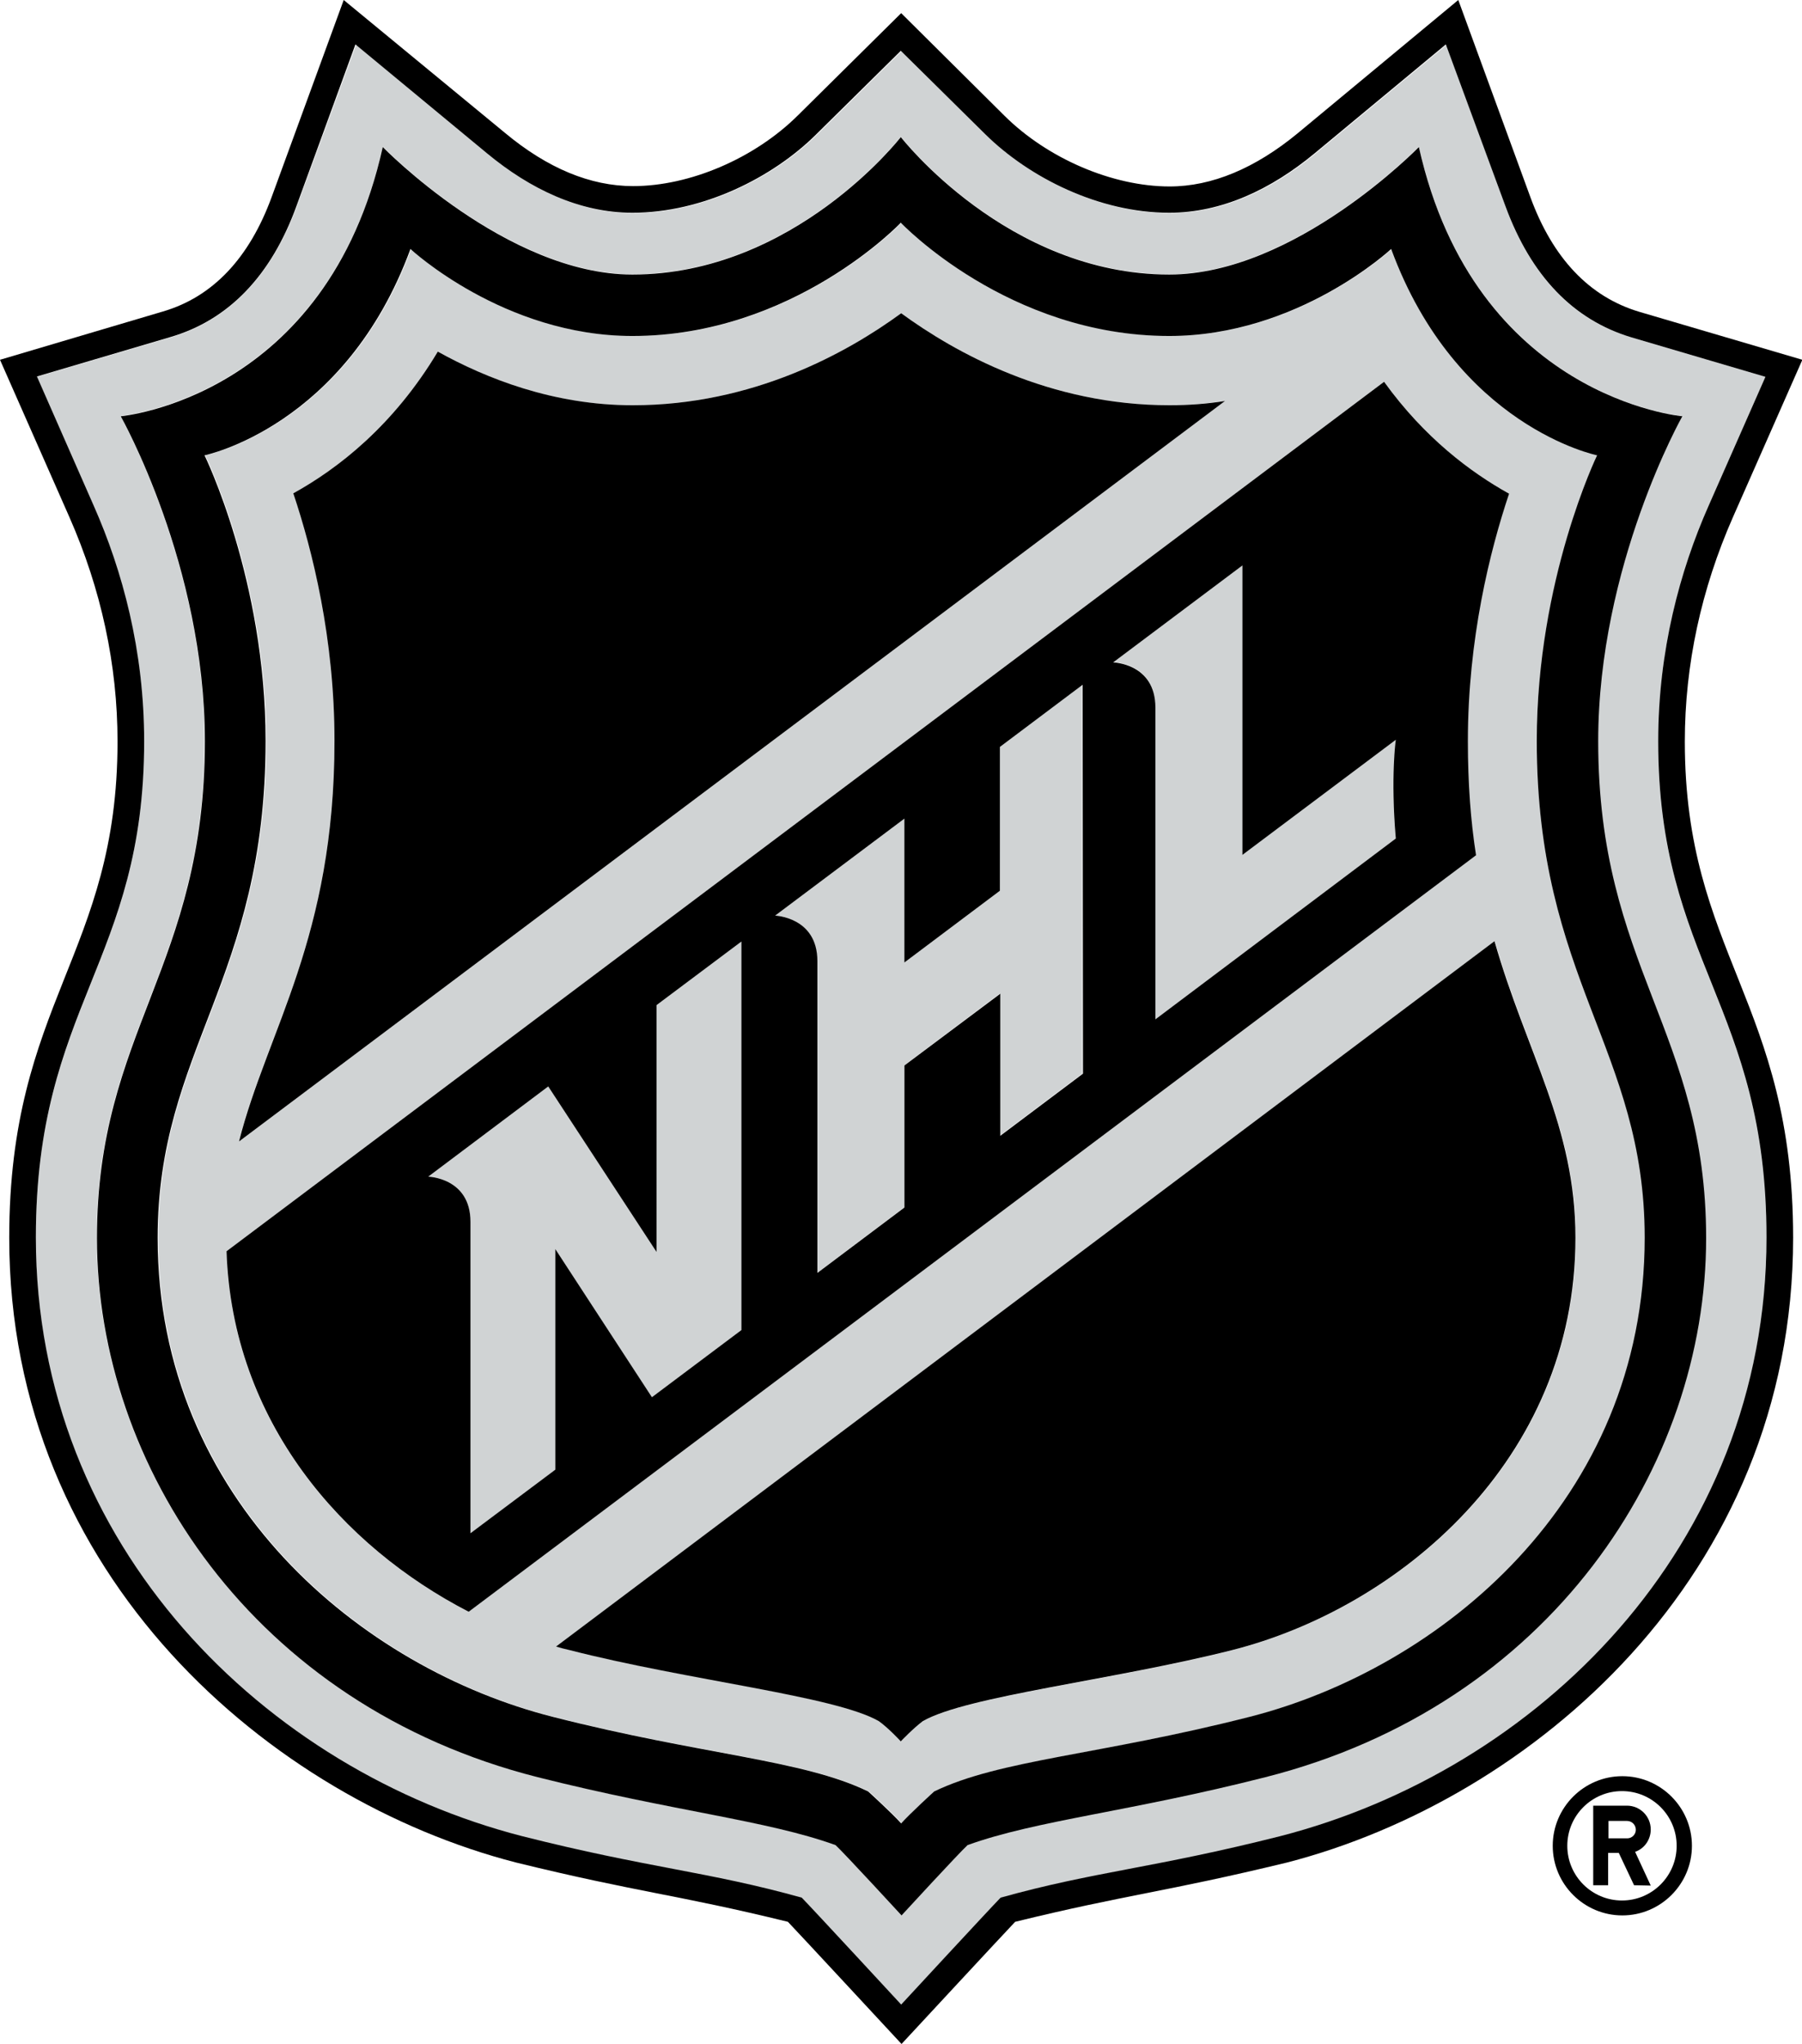
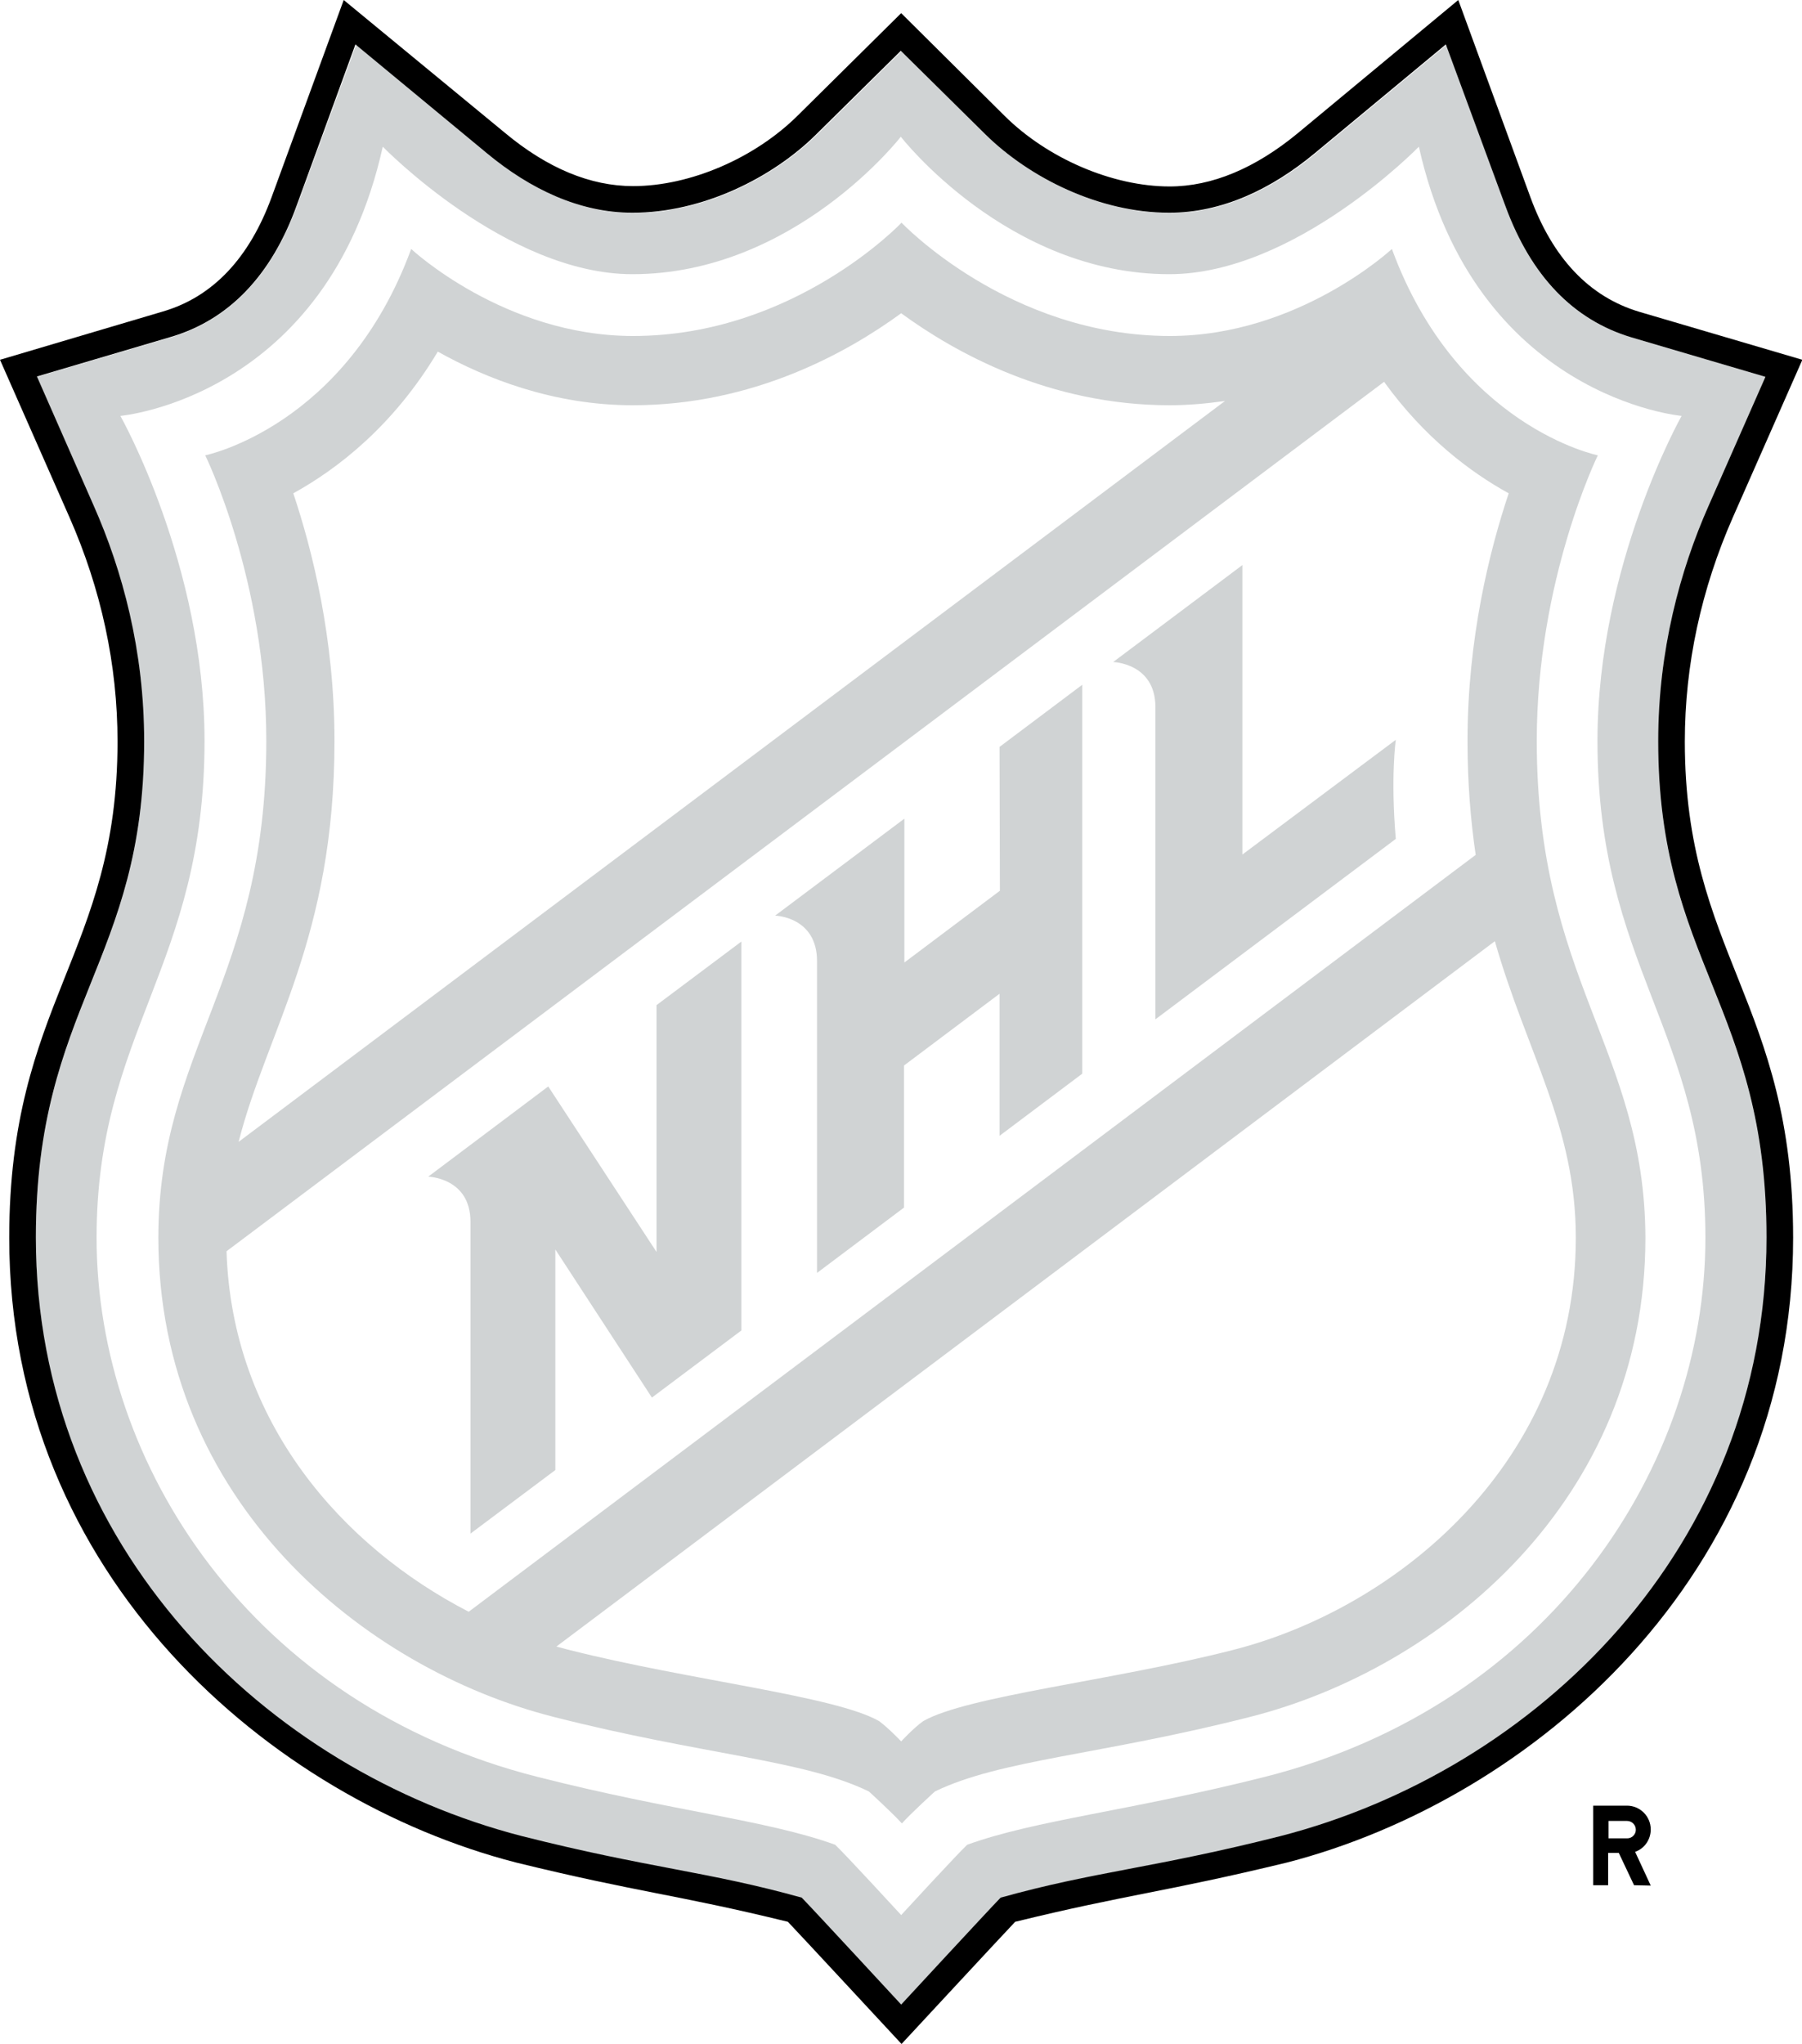
<svg xmlns="http://www.w3.org/2000/svg" xml:space="preserve" id="Layer_1" x="0" y="0" style="enable-background:new 0 0 507.5 575.6" version="1.1" viewBox="0 0 507.5 575.6">
  <style>.st0{fill:#d0d3d4}</style>
  <path d="M467 208.8c0-25.5 6.1-48 14.2-66.3l16-36.4L459.5 95c-16.4-4.8-28.4-17.3-35.5-36.9l-16.6-45.5-37 30.7C358.2 53.4 344.3 60 329.5 60c-19.8 0-39.5-9.9-51.7-22l-23.9-23.6L230 38c-12.3 12.1-31.9 22-51.7 22-14.8 0-28.7-6.6-40.9-16.7l-37.1-30.7-16.7 45.5c-7.2 19.6-19.1 32-35.5 36.9l-37.7 11.1 16 36.4c8.1 18.3 14.2 40.9 14.2 66.3 0 62.1-30.5 74.5-30.5 139.7 0 87.4 65 150.1 137 168.6 35.6 9 52.2 9.9 78.7 17.3 3.4 3.6 28 30.1 28 30.1s24.5-26.5 28-30.1c26.5-7.4 43.1-8.3 78.7-17.3 72-18.5 137-81.3 137-168.6 0-65.2-30.5-77.6-30.5-139.7zM356.2 500.3c-38.1 9.6-64.4 12.1-83.8 19.1-2.5 2.3-18.6 19.8-18.6 19.8s-16.1-17.5-18.6-19.8c-19.4-7-45.7-9.4-83.8-19.1C71.1 480 27.2 412.6 27.2 348.5c0-58.2 30.4-76.2 30.4-139.9 0-49.6-23.7-91.5-23.7-91.5s58.2-5.1 73.9-75.8c0 0 34.9 35.9 70.3 35.9 45.6 0 75.6-38.7 75.6-38.7s30 38.7 75.6 38.7c35.4 0 70.3-35.9 70.3-35.9 15.8 70.7 74 75.8 74 75.8s-23.7 41.9-23.7 91.5c0 63.6 30.4 81.6 30.4 139.9 0 64.1-43.9 131.5-124.1 151.8z" class="st0" />
  <path d="M432.8 208.6c0-45.4 17.2-80.4 17.2-80.4s-39.6-8-58-58.1c0 0-26.3 24.5-62.5 24.5-45.4 0-75.6-31.9-75.6-31.9s-30.2 31.9-75.6 31.9c-36.3 0-62.5-24.5-62.5-24.5-18.4 50.1-58 58.1-58 58.1s17.2 35 17.2 80.4c0 67.4-30.4 86.8-30.4 139.9 0 74.1 57.8 121.3 111.3 134.9 42.4 10.8 70.2 12 88.8 21 0 0 6.8 6.2 9.3 9 2.6-2.9 9.3-9 9.3-9 18.6-9 46.4-10.2 88.8-21 53.6-13.6 111.3-60.8 111.3-134.9-.2-53-30.6-72.5-30.6-139.9zm-338.6 0c0-28.8-6.2-53.6-11.6-69.7 12.5-6.9 28.2-19 40.7-39.9 13.4 7.5 32.5 15.1 54.9 15.1 33.9 0 60.4-14.8 75.6-25.9 15.2 11.1 41.7 25.9 75.6 25.9 5.4 0 10.6-.5 15.6-1.2L67.2 321.5c8-31.4 27-57.4 27-112.9zM132 453.8c-35.5-18.3-66.7-53.3-68.2-101.5l326-244.8c11.4 15.8 24.4 25.5 35.1 31.4-5.4 16.1-11.6 40.9-11.6 69.7 0 12 .9 22.5 2.3 32.1L132 453.8zm215.1 10.8c-33.6 8.6-74.7 12.9-87.1 20-2.8 2-6.2 5.7-6.2 5.7s-3.4-3.6-6.2-5.7c-12.4-7.1-53.5-11.5-87.1-20-1.3-.3-2.5-.7-3.8-1L421 265c9 31.5 22.8 52.1 22.8 83.5 0 62.9-50.1 104.3-96.7 116.1z" class="st0" />
  <path d="m184.9 352.5-30.5-46.6-33.8 25.4s11.9.3 11.9 12.7v87.8l23.9-17.9v-62.1l27.2 41.7 25.2-18.9V265.1L184.9 283v69.5zM281.6 250.8 254.7 271v-40.5l-36.4 27.3s11.8.3 11.8 12.8v87.8l24.5-18.4v-40l26.9-20.2v40l23.3-17.5V192.8l-23.3 17.5.1 40.5zM349.9 240.6v-81.5l-36.4 27.3s11.9.3 11.9 12.7V287l67.7-50.8c-1.5-17.5 0-27.9 0-27.9l-43.2 32.3z" class="st0" />
-   <path d="M399.6 41.4s-34.9 35.9-70.3 35.9c-45.6 0-75.6-38.7-75.6-38.7s-30 38.7-75.6 38.7c-35.4 0-70.3-35.9-70.3-35.9C92.1 112.1 34 117.2 34 117.2s23.7 41.9 23.7 91.5c0 63.6-30.4 81.6-30.4 139.9 0 64.1 43.9 131.5 124.2 151.8 38.1 9.6 64.4 12.1 83.8 19.1 2.5 2.3 18.6 19.8 18.6 19.8s16.1-17.5 18.6-19.8c19.4-7 45.7-9.4 83.8-19.1 80.2-20.3 124.2-87.6 124.2-151.8 0-58.2-30.4-76.2-30.4-139.9 0-49.6 23.7-91.5 23.7-91.5s-58.4-5.1-74.2-75.8zm33.2 167.2c0 67.4 30.4 86.8 30.4 139.9 0 74.1-57.8 121.3-111.3 134.9-42.4 10.8-70.2 12-88.8 21 0 0-6.8 6.2-9.3 9-2.6-2.9-9.3-9-9.3-9-18.6-9-46.4-10.2-88.8-21-53.6-13.6-111.3-60.8-111.3-134.9 0-53 30.4-72.5 30.4-139.9 0-45.4-17.2-80.4-17.2-80.4s39.6-8 58-58.1c0 0 26.3 24.5 62.5 24.5 45.4 0 75.6-31.9 75.6-31.9s30.2 31.9 75.6 31.9c36.3 0 62.5-24.5 62.5-24.5 18.4 50.1 58 58.1 58 58.1s-17 35-17 80.4z" />
  <path d="M431 55.5 410.7 0l-45.2 37.5c-12 9.9-24.2 15-36.1 15-16 0-34.3-7.8-46.5-19.9L253.8 3.7l-29.1 28.8c-12.2 12.1-30.4 19.9-46.4 19.9-12 0-24.1-5-36.1-15L96.8 0 76.5 55.5c-6.3 17.2-16.6 28.1-30.6 32.2L0 101.3l19.5 44.2c9 20.4 13.6 41.7 13.6 63.3 0 59.8-30.5 73.4-30.5 139.7 0 95.6 74 158.2 142.7 175.9 34.7 8.5 45.2 9 76.6 16.7 2.6 2.7 32 34.4 32 34.4s29.4-31.7 32-34.4c31.4-7.7 41.9-8.3 76.6-16.7C431 506.7 505 444.1 505 348.5c0-66.4-30.5-80-30.5-139.7 0-21.6 4.6-42.9 13.6-63.3l19.5-44.2-45.9-13.5c-14.1-4.2-24.4-15.1-30.7-32.3zm50.2 86.9c-8.1 18.3-14.2 40.9-14.2 66.3 0 62.1 30.5 74.5 30.5 139.7 0 87.4-65 150.1-137 168.6-35.6 9-52.2 9.9-78.7 17.3-3.5 3.6-28 30.1-28 30.1s-24.5-26.5-28-30.1c-26.5-7.4-43.1-8.3-78.7-17.3-72-18.5-137-81.3-137-168.6 0-65.2 30.5-77.6 30.5-139.7 0-25.5-6.1-48-14.2-66.3l-16-36.4L48 94.9C64.4 90.1 76.4 77.6 83.5 58l16.6-45.5 37.1 30.7c12.2 10.1 26.1 16.7 40.9 16.7 19.8 0 39.5-9.9 51.7-22l23.9-23.6 23.9 23.6c12.3 12.1 31.9 22 51.7 22 14.8 0 28.7-6.6 40.9-16.7l37-30.7L424 58.1c7.2 19.6 19.1 32 35.5 36.9l37.7 11.1-16 36.3z" />
-   <path d="m389.8 107.5-326 244.8c1.6 48.1 32.7 83.2 68.2 101.5l283.7-213c-1.5-9.6-2.3-20.2-2.3-32.1 0-28.8 6.2-53.6 11.6-69.7-10.8-6-23.8-15.7-35.2-31.5zm-181 267-25.2 18.9-27.2-41.7v62.1l-23.9 17.9V344c0-12.4-11.9-12.7-11.9-12.7l33.8-25.4 30.5 46.6V283l23.9-17.9v109.4zm96.2-72.2-23.3 17.5v-40l-27 20.2v40l-24.5 18.4v-87.8c0-12.4-11.9-12.8-11.9-12.8l36.4-27.3V271l26.9-20.2v-40.5l23.3-17.5.1 109.5zm88.1-66.2L325.4 287v-87.8c0-12.4-11.9-12.7-11.9-12.7l36.4-27.3v81.5l43.2-32.4c0-.1-1.5 10.3 0 27.8zM329.4 114.1c-33.9 0-60.4-14.8-75.6-25.9-15.2 11.1-41.7 25.9-75.6 25.9-22.4 0-41.4-7.6-54.9-15.1-12.5 20.9-28.2 33-40.7 39.9 5.4 16.1 11.6 40.9 11.6 69.7 0 55.5-18.9 81.4-26.9 112.8L345 112.9c-5 .8-10.2 1.2-15.6 1.2zM156.6 463.6c1.3.4 2.5.7 3.8 1 33.6 8.6 74.7 12.9 87.1 20 2.8 2 6.2 5.7 6.2 5.7s3.4-3.6 6.2-5.7c12.4-7.1 53.5-11.5 87.1-20 46.6-11.8 96.7-53.2 96.7-116.1 0-31.4-13.8-52-22.8-83.5L156.6 463.6zM476.5 519.7c0-10.8-8.8-19.6-19.6-19.6s-19.6 8.8-19.6 19.6 8.8 19.6 19.6 19.6 19.6-8.8 19.6-19.6zm-35.1 0c0-8.5 6.9-15.4 15.4-15.4s15.4 6.9 15.4 15.4-6.9 15.4-15.4 15.4-15.4-6.9-15.4-15.4z" />
  <path d="m464.9 530.9-4.4-9.5c2.6-.9 4.4-3.4 4.4-6.3 0-3.7-3-6.7-6.7-6.7h-9.5v22.4h4.2v-9.1h3l4.3 9.1 4.7.1zm-6.6-13.3H453v-4.9h5.2c1.4 0 2.5 1.1 2.5 2.5 0 1.3-1.1 2.4-2.4 2.4z" />
</svg>